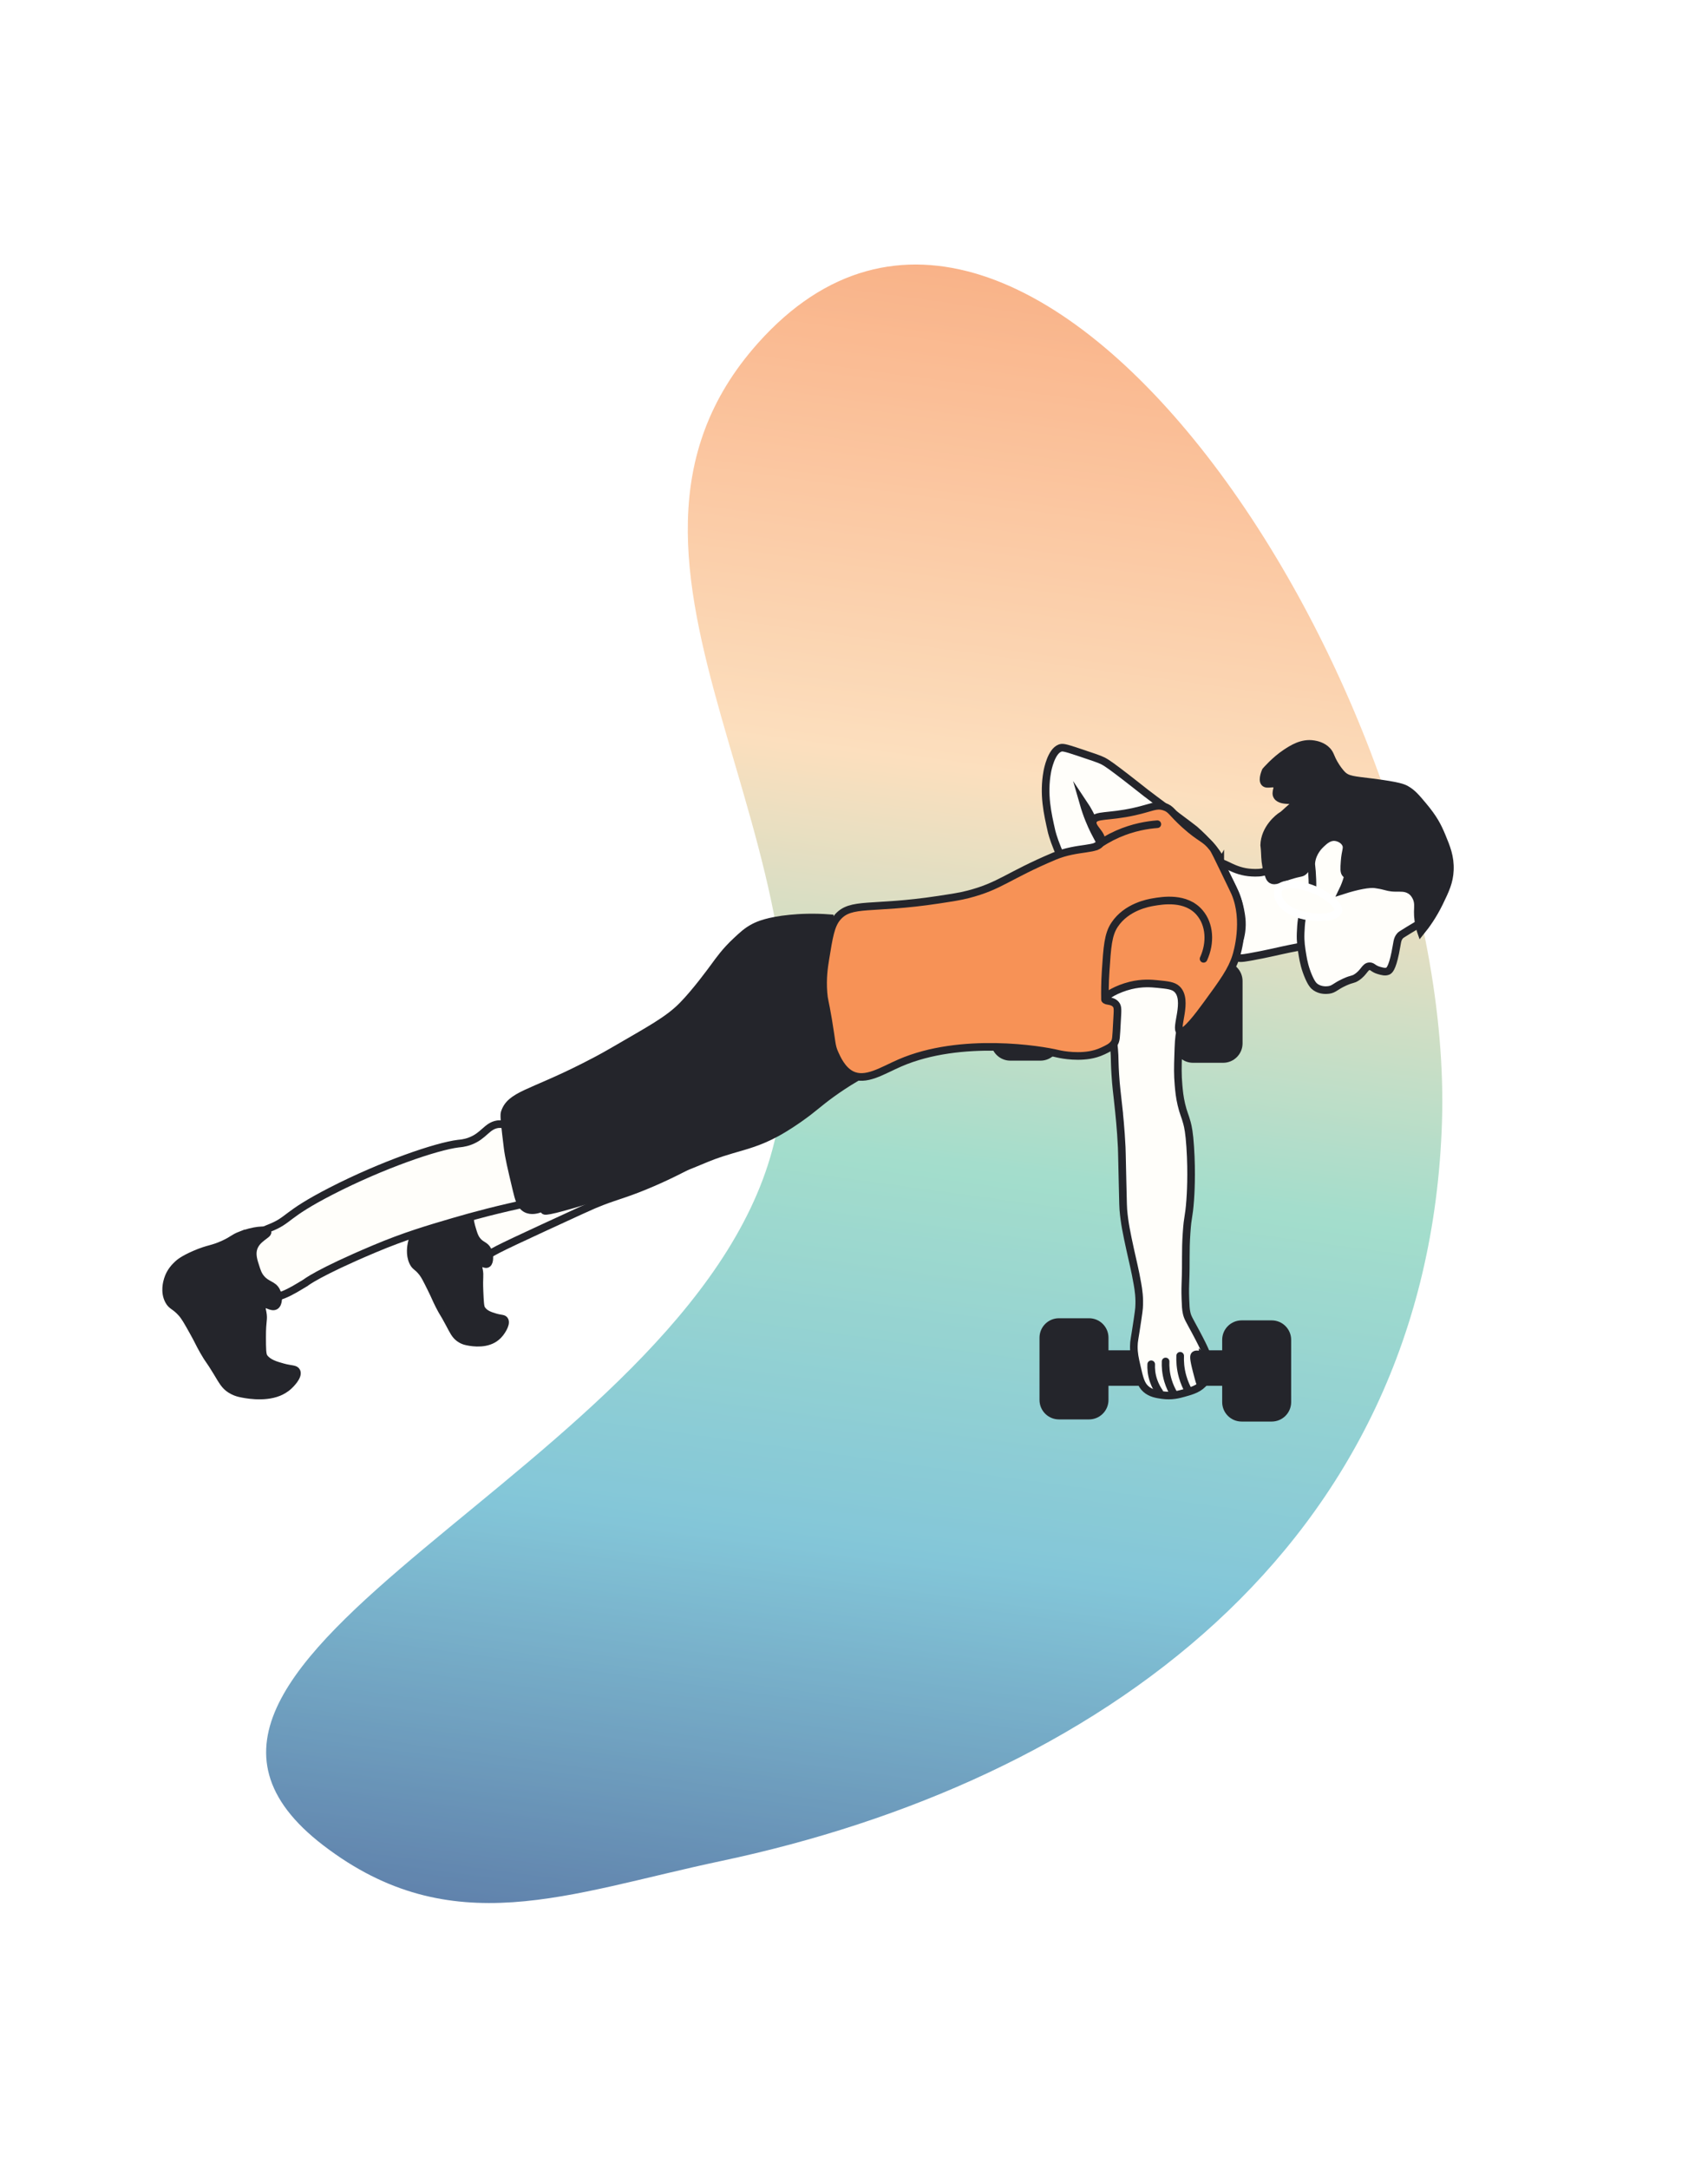
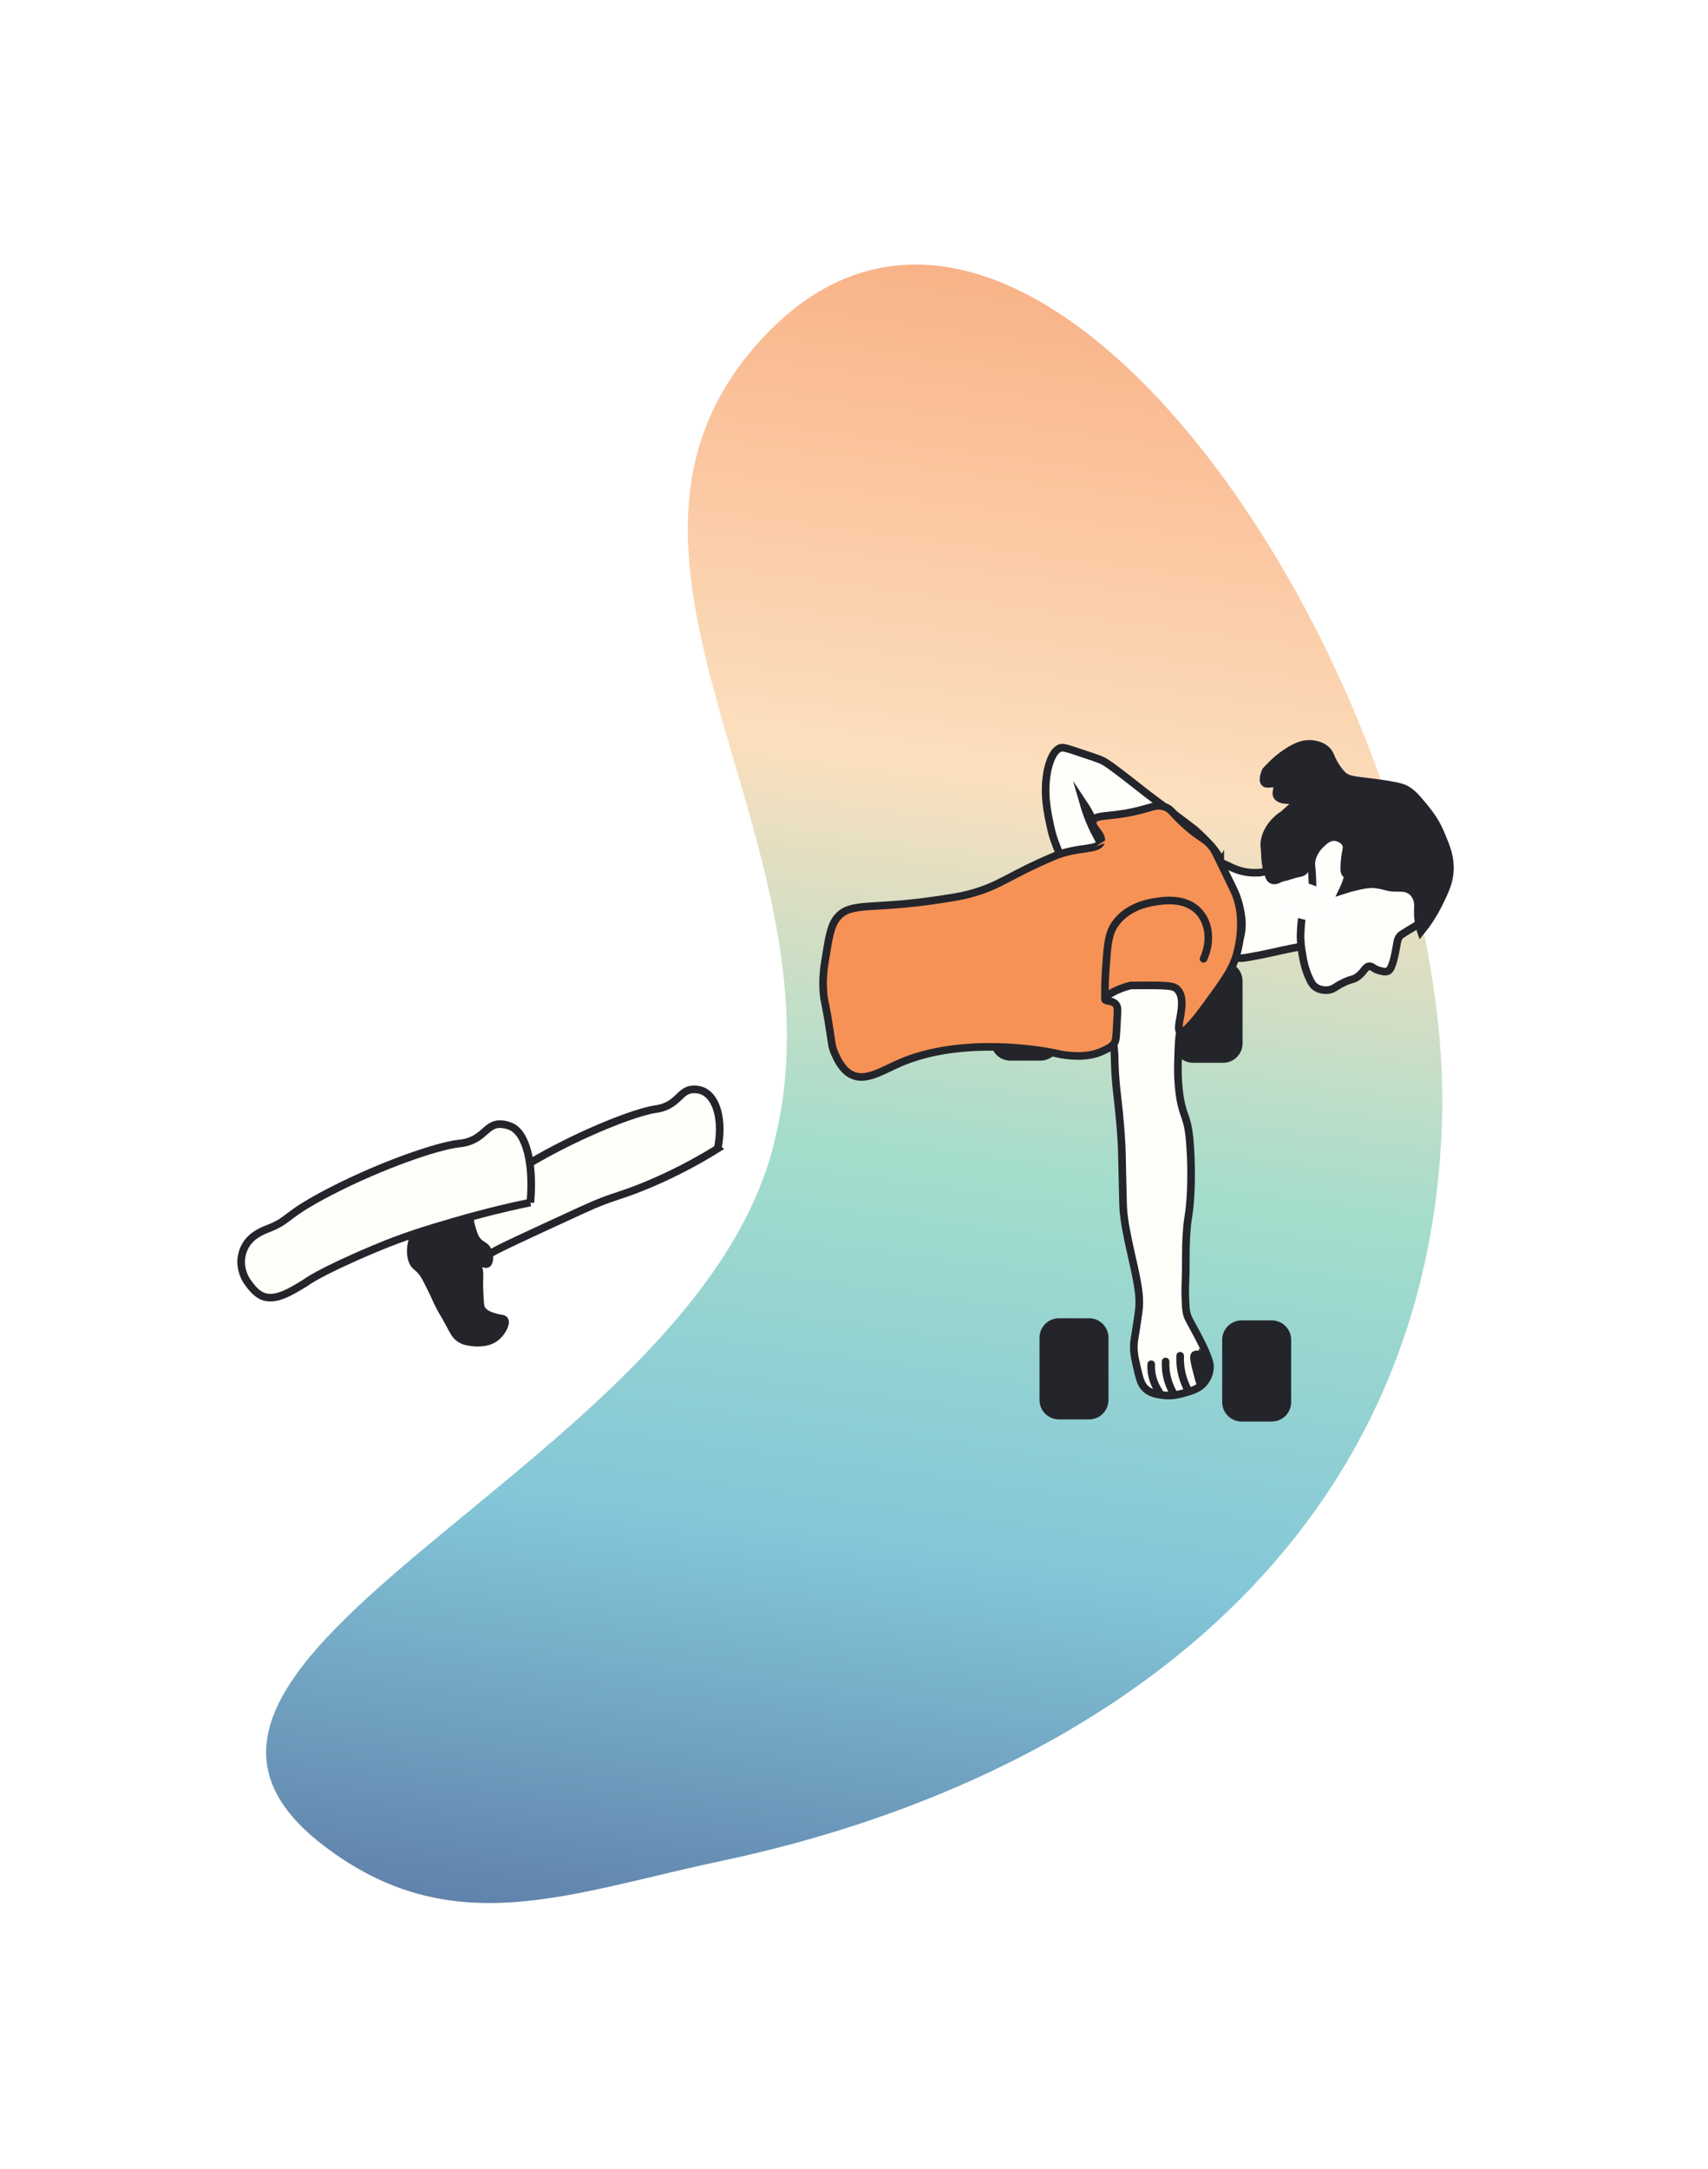
<svg xmlns="http://www.w3.org/2000/svg" width="672" height="853" viewBox="0 0 672 853" fill="none">
  <g opacity="0.7" filter="url(#filter0_f_841_5286)">
    <path d="M303.842 452.23C335.884 333.328 220.097 222.425 298.227 134.911C405.278 15.002 572.658 271.188 567.339 441.01C562.06 609.556 429.878 700.888 283.704 731.793C223.449 744.532 177.694 764.301 127.221 725.657C31.522 652.386 269.787 578.604 303.842 452.23Z" fill="url(#paint0_linear_841_5286)" />
  </g>
  <path d="M466.328 391.392H414.104V402.352H466.328V391.392Z" fill="#24252B" stroke="#24252B" stroke-width="3" stroke-miterlimit="10" stroke-linecap="round" />
  <path d="M409.36 378.792H397.512C394.119 378.792 391.368 381.543 391.368 384.936V409.432C391.368 412.825 394.119 415.576 397.512 415.576H409.36C412.753 415.576 415.504 412.825 415.504 409.432V384.936C415.504 381.543 412.753 378.792 409.36 378.792Z" fill="#24252B" stroke="#24252B" stroke-width="3" stroke-miterlimit="10" stroke-linecap="round" />
  <path d="M481.232 379.632H469.384C465.991 379.632 463.24 382.383 463.24 385.776V410.272C463.24 413.665 465.991 416.416 469.384 416.416H481.232C484.625 416.416 487.376 413.665 487.376 410.272V385.776C487.376 382.383 484.625 379.632 481.232 379.632Z" fill="#24252B" stroke="#24252B" stroke-width="3" stroke-miterlimit="10" stroke-linecap="round" />
-   <path d="M485.448 532.464H433.224V543.424H485.448V532.464Z" fill="#24252B" stroke="#24252B" stroke-width="3" stroke-miterlimit="10" stroke-linecap="round" />
  <path d="M282.392 451.64C272.584 457.728 263.84 461.992 256.968 464.968C247.056 469.264 243.208 470 236.792 472.472C234.88 473.208 232.824 474.056 228.32 476.128C205.816 486.472 194.56 491.64 192.936 492.992C192.136 493.664 190.104 495.432 187.744 495.096C185.52 494.784 184.256 492.624 182.616 490.688C179.832 487.392 179.6 483.528 179.576 483.072C179.536 482.216 179.504 479.552 180.952 476.824C183.12 472.728 187.288 471.024 189.248 470.16C197.12 466.704 194.432 465.248 211.76 455.44C230.016 445.104 249.64 437.496 257.616 436.184C258.136 436.096 259.848 435.952 261.912 435.08C266.92 432.952 267.808 429.28 271.72 428.48C273.992 428.168 275.592 428.592 276.664 429.088C282.064 431.584 284.576 440.672 282.384 451.632L282.392 451.64Z" fill="#FFFEFA" stroke="#24252B" stroke-width="3" stroke-miterlimit="10" stroke-linecap="round" />
  <path d="M181.384 472.864C179.232 474.032 179.416 474.512 176.848 476.144C173.568 478.232 172.808 477.744 168.96 480.056C165.816 481.944 164.808 483.176 164.432 483.664C163.752 484.544 162.48 486.232 161.928 488.984C161.76 489.8 161.056 493.28 162.488 496.296C163.4 498.216 164.176 497.856 166.16 500.384C167.112 501.6 167.928 503.232 169.52 506.44C171.432 510.288 171.328 510.432 172.784 513.312C174.52 516.736 174.264 515.736 176.704 520.32C178.376 523.456 179.056 524.968 180.712 526.184C181.68 526.896 182.6 527.224 183.224 527.384C184.6 527.72 189.92 528.896 193.968 526.616C194.72 526.192 195.76 525.464 196.728 524.224C196.992 523.88 199.28 520.888 198.6 519.256C198.2 518.304 197.144 518.664 194.784 517.944C192.904 517.376 190.656 516.696 189.464 514.744C188.92 513.856 188.832 511.824 188.656 507.768C188.392 501.672 188.936 501.936 188.44 499.304C188.216 498.112 187.904 497.032 188.328 496.536C189.04 495.696 190.832 497.72 191.848 496.88C192.72 496.152 192.768 493.496 191.896 491.664C190.88 489.536 189.264 489.88 187.576 487.608C186.648 486.352 186.288 485.032 185.856 483.608C185.304 481.784 184.696 479.792 184.968 477.776C185.496 473.848 189.016 472.456 188.648 471.448C188.288 470.456 184.64 471.112 181.392 472.872L181.384 472.864Z" fill="#24252B" stroke="#24252B" stroke-width="3" stroke-miterlimit="10" stroke-linecap="round" />
  <path d="M208.672 472.848C196.648 475.344 186.424 478.056 178.368 480.424C168.608 483.288 159.32 486.008 147.256 491.096C124.928 500.504 120.232 504.392 120.232 504.392C114.816 507.648 108.28 511.976 103.064 509.592C100.344 508.344 98.352 505.4 97.776 504.656C94.944 501.016 94.864 496.864 94.864 496.384C94.864 495.472 94.944 492.624 96.608 489.768C99.112 485.488 103.632 483.848 105.768 483.016C114.336 479.664 111.528 477.992 130.472 468.272C150.44 458.032 171.744 450.752 180.32 449.704C180.88 449.632 182.712 449.56 184.96 448.712C190.4 446.664 191.512 442.776 195.736 442.088C195.736 442.088 198.048 441.712 200.992 442.96C207.104 445.544 210.032 457.72 208.672 472.864V472.848Z" fill="#FFFEFA" stroke="#24252B" stroke-width="3" stroke-miterlimit="10" stroke-linecap="round" />
-   <path d="M94.784 485.656C91.632 486.88 91.872 487.44 88.104 489.184C83.288 491.416 82.232 490.816 76.592 493.264C71.992 495.264 70.472 496.632 69.912 497.16C68.888 498.128 66.968 499.992 66.016 503.096C65.728 504.024 64.52 507.952 66.384 511.448C67.576 513.68 68.712 513.304 71.392 516.272C72.688 517.704 73.76 519.6 75.848 523.328C78.36 527.8 78.2 527.96 80.12 531.312C82.4 535.296 82.088 534.144 85.32 539.48C87.528 543.136 88.408 544.888 90.704 546.344C92.048 547.2 93.336 547.616 94.232 547.832C96.184 548.28 103.72 549.864 109.64 547.464C110.744 547.016 112.272 546.232 113.72 544.864C114.12 544.488 117.568 541.184 116.688 539.296C116.176 538.192 114.648 538.552 111.304 537.624C108.648 536.888 105.48 536.016 103.88 533.728C103.152 532.688 103.152 530.376 103.136 525.744C103.12 518.784 103.88 519.112 103.32 516.088C103.064 514.72 102.688 513.48 103.32 512.936C104.392 512.016 106.832 514.408 108.328 513.496C109.624 512.712 109.848 509.688 108.696 507.56C107.368 505.096 105.04 505.408 102.76 502.736C101.504 501.264 101.064 499.736 100.536 498.096C99.848 495.992 99.104 493.696 99.608 491.416C100.592 486.968 105.704 485.544 105.248 484.384C104.792 483.24 99.536 483.816 94.784 485.664V485.656Z" fill="#24252B" stroke="#24252B" stroke-width="3" stroke-miterlimit="10" stroke-linecap="round" />
  <path d="M480.096 339.696C481.528 337.216 474.008 329.696 470.032 326.208C469.488 325.736 466.456 323.472 460.392 318.944C454.472 314.528 453.656 313.96 450.888 311.832C447.032 308.856 446.776 308.536 442.944 305.608C438.248 302.016 435.864 300.2 434.008 299.232C432.624 298.512 429.776 297.568 424.08 295.672C418.824 293.928 418.008 293.792 416.992 294.192C413.608 295.512 412.224 302.44 412.032 303.528C410.432 312.392 412.128 319.824 413.736 326.904C413.736 326.904 414.328 329.52 416.072 333.76C417.96 338.368 418.848 338.864 419.328 339.048C421.112 339.736 422.128 338.032 426.496 336.72C430.768 335.432 432.528 336.44 433.448 334.944C434.408 333.368 432.656 331.088 430.56 326.912C429.24 324.28 427.632 320.6 426.28 315.888C428.12 318.632 429.304 321.048 430.048 322.776C432.36 328.12 432.656 331.888 436.424 335.384C436.552 335.504 437.152 336.208 438.112 336.744C441.08 338.4 445.504 337.424 461.232 339.384C467.464 340.16 471.36 339.976 473.712 340.128C478.336 340.416 479.616 340.512 480.096 339.68V339.696Z" fill="#FFFEFA" stroke="#24252B" stroke-width="3" stroke-miterlimit="10" stroke-linecap="round" />
  <path d="M480.392 339.688C479.776 340.376 481.576 342.336 484.04 347.24C485.52 350.2 487.104 353.408 487.944 357.648C488.344 359.672 488.936 362.632 488.424 366.36C487.648 372.016 484.992 374.704 486.264 376.16C487.024 377.032 488.552 376.872 491.736 376.312C498.592 375.104 503.592 373.816 507.68 373C513.168 371.904 515.952 371.376 518.144 372.232C522.792 374.056 522.776 378.2 526.072 378.736C529.784 379.344 530.896 374.176 537.896 370.048C544.856 365.952 548.264 368.576 553.872 363.864C556.264 361.856 557.44 359.872 559.464 356.464C562.936 350.624 566.296 345.224 565.024 339.808C563.376 332.824 556.32 329.424 551.176 326.936C540.392 321.736 530.168 323.136 526.16 323.736C518.496 324.888 511.528 325.944 507.144 331.424C503.864 335.528 503.464 340.32 498.6 342.376C496.328 343.336 494.184 343.232 492.504 343.152C485.36 342.808 481.312 338.672 480.4 339.68L480.392 339.688Z" fill="#FFFEFA" stroke="#24252B" stroke-width="3" stroke-miterlimit="10" stroke-linecap="round" />
  <path d="M568.288 345.944C567.928 342.76 565.504 340.688 564.624 339.944C561.376 337.184 557.552 336.952 555.64 336.864C552.6 336.728 550.416 337.4 546.048 338.744C543.976 339.384 541.776 340.208 537.384 341.856C532.232 343.792 530.528 344.52 529.528 343.664C528.728 342.984 528.832 341.584 529.024 338.776C529.32 334.528 530.28 333.536 529.504 331.904C528.736 330.28 526.872 329.336 525.288 329.184C522.88 328.96 521.144 330.584 519.784 331.856C519.104 332.488 516.472 335.024 515.96 338.92C515.752 340.528 516.16 340.424 516.344 345.912C516.432 348.568 516.36 349.256 516.288 349.752C515.904 352.36 514.848 353.96 514.128 355.352C512.048 359.376 511.88 363.328 511.728 366.888C511.584 370.288 511.992 372.768 512.496 375.832C512.848 377.992 513.448 380.856 514.856 384.104C516.032 386.816 516.84 387.656 517.624 388.192C519.6 389.552 521.896 389.384 522.728 389.272C524.976 388.968 525.192 387.928 529.072 386.168C532.128 384.784 532.168 385.352 533.752 384.32C536.784 382.336 536.992 380.008 538.84 379.96C540.072 379.928 540.216 380.96 542.608 381.624C543.856 381.976 545.016 382.296 546.032 381.864C546.552 381.64 547.656 380.96 548.944 374.752C549.816 370.56 549.608 369.416 550.856 367.976C551.08 367.712 551.264 367.544 554.28 365.712C558.264 363.288 558.656 363.144 559.704 362.36C560.496 361.768 562.2 360.472 563.792 358.344C565.48 356.088 566.16 354.08 567.12 351.232C568.008 348.6 568.456 347.28 568.304 345.928L568.288 345.944Z" fill="#FFFEFA" stroke="#24252B" stroke-width="3" stroke-miterlimit="10" stroke-linecap="round" />
  <path d="M559.064 366.312C561.136 363.76 563.832 360 566.248 355.056C568.792 349.848 570.232 346.712 570.432 342.192C570.664 336.984 569.096 333.208 567.264 328.792C565.608 324.816 564.088 321.808 559.824 316.736C557.088 313.48 555.72 311.856 553.28 310.448C552.216 309.832 550.48 308.984 540.064 307.656C532.56 306.696 530.2 306.72 528.048 304.552C527.2 303.696 525.912 302.04 524.848 300.16C523.4 297.616 523.448 296.584 522.2 295.232C520.368 293.248 517.824 292.816 516.912 292.656C512.288 291.872 508.392 294.44 505.888 296.088C501.616 298.904 497.968 303.152 497.968 303.152C497.968 303.152 496.488 306.44 497.472 307.712C498.44 308.968 501.16 307.368 502.24 308.648C503.192 309.776 501.512 311.56 502.504 313.104C503.392 314.488 505.704 314.584 506.992 314.632C509.512 314.736 510.968 313.904 511.184 314.312C511.368 314.672 510.336 315.44 507.104 318.328C505.36 319.888 504.976 320.28 504.592 320.536C504.44 320.64 504.328 320.696 504.288 320.72C503.088 321.424 497.536 325.8 497.392 332.392C497.392 332.464 497.568 333.44 497.648 335.4C497.736 337.52 497.856 339.936 498.592 342.368C499.216 344.432 499.496 345.472 500.312 345.952C501.6 346.704 502.864 345.768 507.408 344.352C511.856 342.968 511.952 343.456 512.888 342.664C515.264 340.656 513.784 338.2 516.224 334.12C516.656 333.4 518.16 331.048 521.016 329.416C522.184 328.752 526 326.576 528.544 328.168C530.184 329.192 530.496 331.296 530.976 334.496C531.088 335.272 531.488 338.208 530.816 342.232C530.496 344.16 529.824 346.96 528.288 350.12C534.104 348.248 538.832 347.416 541.04 347.728C542.704 347.96 543.76 348.208 543.76 348.208C545.928 348.688 546.592 349.104 549.168 349.128C551.12 349.152 552.904 348.936 554.792 350.064C556.192 350.904 556.864 352.176 557.144 352.728C558.168 354.744 557.856 356.496 557.824 358.56C557.8 360.424 558.008 363.056 559.056 366.288L559.064 366.312Z" fill="#24252B" stroke="#24252B" stroke-width="3" stroke-miterlimit="10" stroke-linecap="round" />
  <path d="M503.864 348.76C507.016 346.296 515.792 348.608 520.944 351.832C523.152 353.208 527.176 356.312 526.512 358.344C525.44 361.608 512.36 361.872 506.136 357.008C502.888 354.472 501.544 350.568 503.856 348.76H503.864Z" fill="#FFFEFA" stroke="white" stroke-width="3" stroke-miterlimit="10" stroke-linecap="round" />
  <path d="M439.96 434.296C439.472 429.824 439.104 427.264 438.8 422.448C438.56 418.608 438.6 417.024 438.512 414.936C437.952 402.296 433.832 400.128 434.752 392.968C434.864 392.112 436.224 382.696 444.288 378.52C449.496 375.816 456.976 375.576 462.496 379.968C467.896 384.264 469.472 391.432 468.28 396.44C467.416 400.048 465.616 400.44 464.32 405.632C463.768 407.832 463.688 410.376 463.528 415.456C463.4 419.4 463.312 422.504 463.688 426.712C463.896 429.08 464.104 431.352 464.8 434.32C465.6 437.752 466.232 438.648 467.016 441.608C467.44 443.208 467.912 445.408 468.28 450.96C469 461.656 468.4 470.248 468.28 471.88C467.728 479.336 467.336 477.632 466.856 484.72C466.312 492.624 466.752 495.48 466.384 504.688C466.36 505.208 466.264 507.568 466.384 510.712C466.488 513.448 466.536 514.808 466.856 516.256C467.272 518.12 467.752 518.72 470.344 523.544C472.776 528.088 473.608 529.912 474.152 531.152C476.048 535.536 476.096 536.936 476.056 537.808C475.912 540.704 474.448 542.768 473.992 543.352C471.928 546.064 469.072 546.864 465.752 547.792C463.792 548.344 460.976 549.096 457.352 548.584C455.168 548.272 452.832 547.944 450.856 546.208C448.872 544.464 448.32 542.032 447.208 537.176C446.528 534.184 446.072 532.208 446.096 529.408C446.112 527.192 446.416 526.672 447.52 519.104C447.904 516.488 448.096 515.16 448.152 514.352C448.432 510.336 447.936 507.208 447.52 504.84C446.512 499.12 445.76 496.424 444.664 491.368C443.256 484.856 442.416 480.96 441.968 475.68C441.888 474.776 441.88 474.424 441.648 464.424C441.368 452.088 441.384 452.16 441.328 451.112C440.992 443.96 440.328 437.776 439.952 434.288L439.96 434.296Z" fill="#FFFEFA" stroke="#24252B" stroke-width="3" stroke-miterlimit="10" stroke-linecap="round" />
-   <path d="M326.424 361.056C320.024 360.568 314.704 360.832 310.848 361.216C302.088 362.08 298.344 363.784 296.768 364.592C293.8 366.104 291.912 367.968 289.68 370.04C285.4 374.008 282.936 377.536 280.928 380.272C279.648 382.016 273.808 389.984 268.648 395.28C262.904 401.184 255.512 405.008 241.136 413.384C236.488 416.088 232.952 417.896 229.824 419.48C208.552 430.272 200.784 430.544 198.536 437.592C198.184 438.68 198.696 442.88 199.72 451.28C200.176 455 201.184 459.24 203.2 467.728C204.088 471.44 204.776 474.088 206.944 475.288C209.04 476.44 211.424 475.632 212.504 475.288C222.104 472.16 198.944 482.032 237.224 469.992C244.896 467.576 248.736 466.368 254.472 464.392C278.4 456.136 275.576 455.696 287.856 452.088C293.496 450.432 298.712 449.168 305.544 445.44C309.584 443.232 313.208 440.704 314.728 439.632C320.104 435.856 321.832 433.928 327.256 430.008C329.92 428.088 332.952 426.064 336.368 424.032C334.76 421.536 332.528 417.72 330.512 412.776C326.84 403.768 325.984 396.144 325.136 388.656C324.616 384.08 324.152 379.768 324.488 373.936C324.8 368.632 325.648 364.232 326.424 361.064V361.056Z" fill="#24252B" stroke="#24252B" stroke-width="3" stroke-miterlimit="10" stroke-linecap="round" />
  <path d="M428.48 519.864H416.632C413.239 519.864 410.488 522.615 410.488 526.008V550.504C410.488 553.898 413.239 556.648 416.632 556.648H428.48C431.873 556.648 434.624 553.898 434.624 550.504V526.008C434.624 522.615 431.873 519.864 428.48 519.864Z" fill="#24252B" stroke="#24252B" stroke-width="3" stroke-miterlimit="10" stroke-linecap="round" />
  <path d="M500.352 520.704H488.504C485.111 520.704 482.36 523.455 482.36 526.848V551.344C482.36 554.737 485.111 557.488 488.504 557.488H500.352C503.745 557.488 506.496 554.737 506.496 551.344V526.848C506.496 523.455 503.745 520.704 500.352 520.704Z" fill="#24252B" stroke="#24252B" stroke-width="3" stroke-miterlimit="10" stroke-linecap="round" />
-   <path d="M477.184 333.448C474.048 329.384 472.552 330.024 466.224 324.32C460.888 319.504 460.872 318.072 458.024 317.192C454.792 316.192 453.272 317.568 446.368 319.112C435.952 321.448 431.008 320.2 430.048 322.792C429.056 325.464 433.936 327.888 433.232 330.92C432.376 334.576 424.144 332.744 414.752 336.696C396.488 344.384 393.568 348.44 380.8 351.712C377.712 352.504 374.896 352.928 369.248 353.792C342.688 357.84 334.784 354.496 329.464 360.752C326.88 363.792 326.16 368.264 324.712 377.208C324.224 380.208 323.536 384.64 323.984 390.376C324.224 393.52 324.52 393.28 325.816 400.984C327.36 410.176 327.064 411.192 328.376 414.152C329.28 416.192 331.264 420.664 334.96 422.568C340.528 425.432 347.072 421.008 354.056 417.976C378.128 407.544 409.872 412.792 416.2 414.368C416.2 414.368 422.424 415.92 428.736 414.864C430.2 414.616 432.04 414.16 434.016 413.216C436.008 412.264 437.224 411.688 438.192 410.472C439.208 409.184 439.096 408.248 439.48 401.552C439.736 397.024 439.872 395.952 439.008 394.936C437.512 393.184 435 393.896 434.784 392.984C434.464 391.64 439.584 388.8 444.8 387.52C449.392 386.392 453.096 386.72 455.208 386.928C459.488 387.344 461.616 387.584 463.04 388.912C467.744 393.304 462.064 404.544 464.344 405.648C466.248 406.576 471.608 399.352 474.744 395.08C481.344 386.08 484.584 381.56 486.288 376.184C486.72 374.832 490.6 362.056 485.92 351.096C485.648 350.448 484.48 348.04 482.144 343.216C479.304 337.336 477.888 334.36 477.208 333.472L477.184 333.448Z" fill="#F79256" stroke="#24252B" stroke-width="3" stroke-miterlimit="10" stroke-linecap="round" />
+   <path d="M477.184 333.448C474.048 329.384 472.552 330.024 466.224 324.32C460.888 319.504 460.872 318.072 458.024 317.192C454.792 316.192 453.272 317.568 446.368 319.112C435.952 321.448 431.008 320.2 430.048 322.792C429.056 325.464 433.936 327.888 433.232 330.92C432.376 334.576 424.144 332.744 414.752 336.696C396.488 344.384 393.568 348.44 380.8 351.712C377.712 352.504 374.896 352.928 369.248 353.792C342.688 357.84 334.784 354.496 329.464 360.752C326.88 363.792 326.16 368.264 324.712 377.208C324.224 380.208 323.536 384.64 323.984 390.376C324.224 393.52 324.52 393.28 325.816 400.984C327.36 410.176 327.064 411.192 328.376 414.152C329.28 416.192 331.264 420.664 334.96 422.568C340.528 425.432 347.072 421.008 354.056 417.976C378.128 407.544 409.872 412.792 416.2 414.368C416.2 414.368 422.424 415.92 428.736 414.864C430.2 414.616 432.04 414.16 434.016 413.216C436.008 412.264 437.224 411.688 438.192 410.472C439.208 409.184 439.096 408.248 439.48 401.552C439.736 397.024 439.872 395.952 439.008 394.936C437.512 393.184 435 393.896 434.784 392.984C434.464 391.64 439.584 388.8 444.8 387.52C459.488 387.344 461.616 387.584 463.04 388.912C467.744 393.304 462.064 404.544 464.344 405.648C466.248 406.576 471.608 399.352 474.744 395.08C481.344 386.08 484.584 381.56 486.288 376.184C486.72 374.832 490.6 362.056 485.92 351.096C485.648 350.448 484.48 348.04 482.144 343.216C479.304 337.336 477.888 334.36 477.208 333.472L477.184 333.448Z" fill="#F79256" stroke="#24252B" stroke-width="3" stroke-miterlimit="10" stroke-linecap="round" />
  <path d="M431.312 332.76C433.544 331.168 436.36 329.448 439.76 327.952C445.84 325.288 451.392 324.392 455.344 324.096" fill="#F79256" />
-   <path d="M431.312 332.76C433.544 331.168 436.36 329.448 439.76 327.952C445.84 325.288 451.392 324.392 455.344 324.096" stroke="#24252B" stroke-width="3" stroke-miterlimit="10" stroke-linecap="round" />
  <path d="M434.76 392.968C434.704 390.328 434.704 386.592 434.992 382.12C435.624 372.384 435.944 367.512 438.52 363.64C443.256 356.52 451.928 355.04 453.712 354.736C457.272 354.128 466.608 352.488 472.048 358.928C475.968 363.56 476.44 370.68 473.536 377.032" stroke="#24252B" stroke-width="3" stroke-miterlimit="10" stroke-linecap="round" />
  <path d="M456.16 547.464C455.376 546.328 454.536 544.856 453.904 543.064C452.968 540.424 452.856 538.112 452.936 536.464" stroke="#24252B" stroke-width="3" stroke-miterlimit="10" stroke-linecap="round" />
  <path d="M461.824 548.104C461.04 546.784 460.2 545.08 459.568 543.008C458.632 539.952 458.52 537.272 458.6 535.36" stroke="#24252B" stroke-width="3" stroke-miterlimit="10" stroke-linecap="round" />
  <path d="M467.552 546.832C466.768 545.416 465.928 543.576 465.296 541.352C464.36 538.064 464.248 535.176 464.328 533.128" stroke="#24252B" stroke-width="3" stroke-miterlimit="10" stroke-linecap="round" />
  <path d="M473.176 533.512C472.264 532.712 470.768 532.256 470.08 532.792C469.648 533.136 469.464 533.92 470.872 539.328C471.752 542.728 472.2 544.424 472.52 544.424C473.712 544.44 476.32 536.288 473.176 533.504V533.512Z" fill="#24252B" stroke="#24252B" stroke-width="3" stroke-miterlimit="10" stroke-linecap="round" />
  <defs>
    <filter id="filter0_f_841_5286" x="0.709" y="0.019" width="670.754" height="852.297" filterUnits="userSpaceOnUse" color-interpolation-filters="sRGB">
      <feGaussianBlur stdDeviation="52" />
    </filter>
    <linearGradient id="paint0_linear_841_5286" x1="389.159" y1="107.251" x2="299.535" y2="764" gradientUnits="userSpaceOnUse">
      <stop stop-color="#F79256" />
      <stop offset="0.292" stop-color="#FBD1A2" />
      <stop offset="0.526" stop-color="#7DCFB6" />
      <stop offset="0.76" stop-color="#4FAEC8" />
      <stop offset="1" stop-color="#1D4E89" />
    </linearGradient>
  </defs>
</svg>